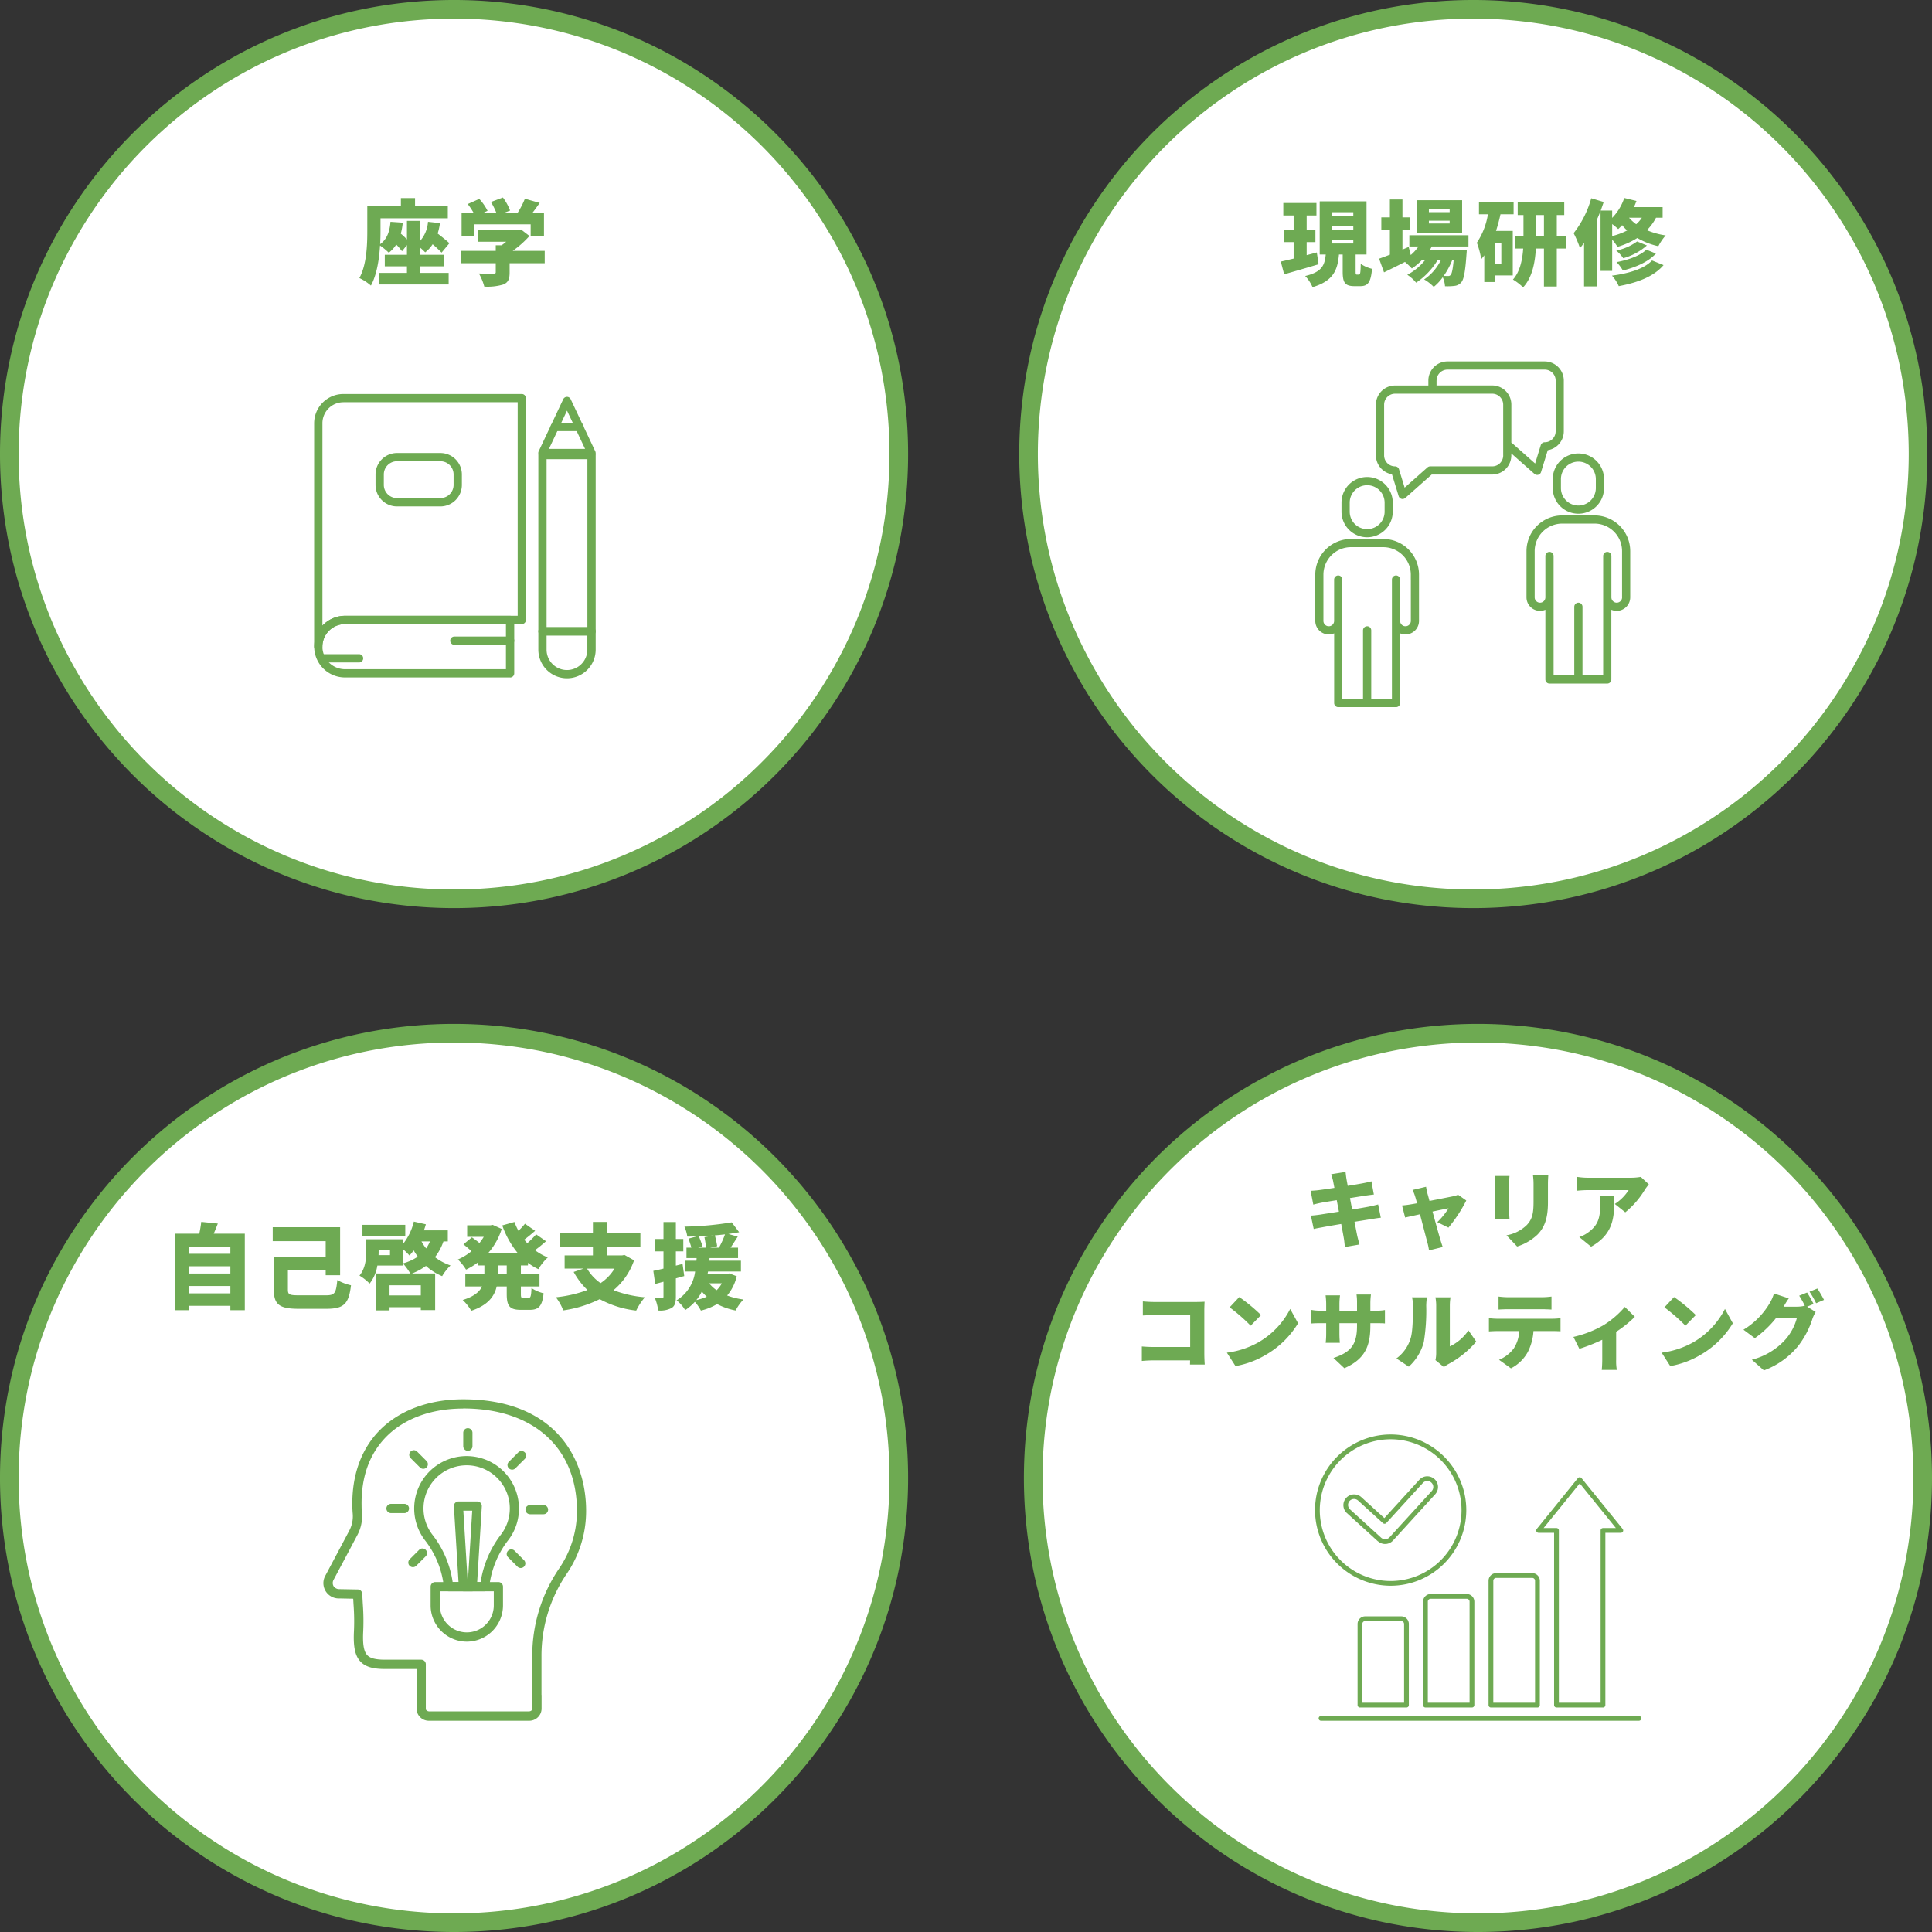
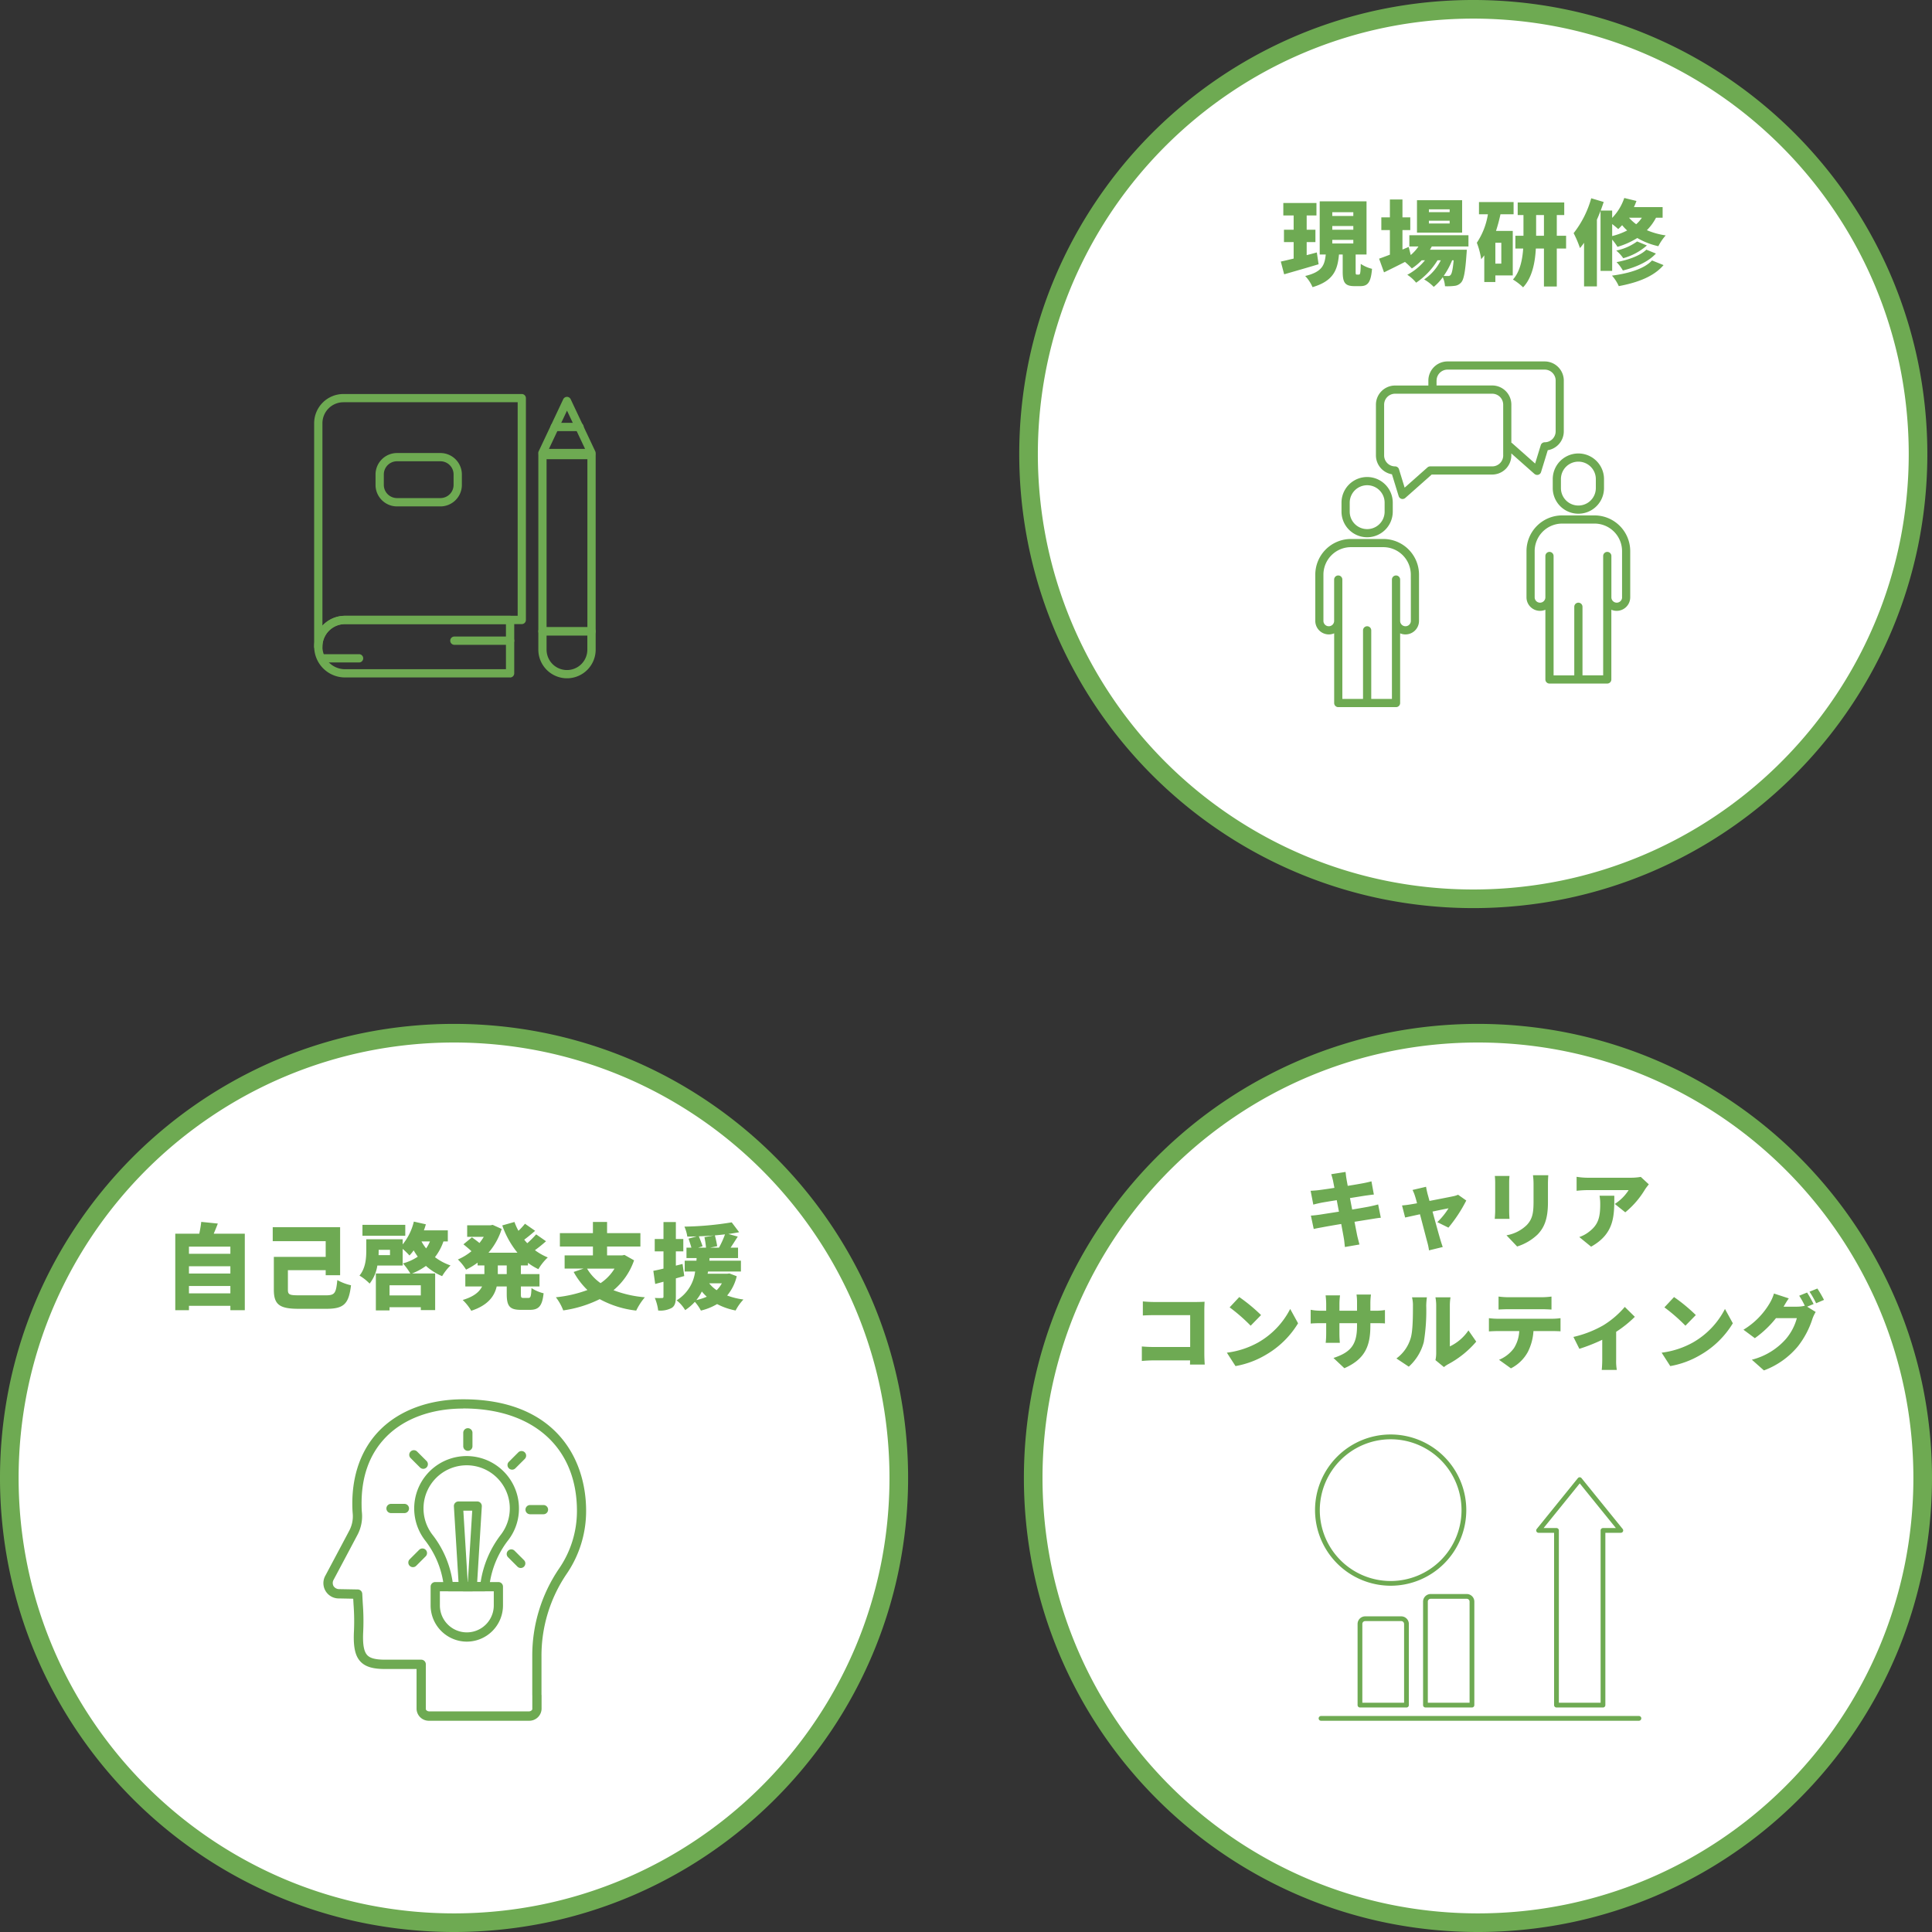
<svg xmlns="http://www.w3.org/2000/svg" width="415.12" height="415.12">
  <rect width="100%" height="100%" fill="#333333" stroke="none" />
  <g data-name="グループ 9435">
    <g data-name="グループ 9434" transform="translate(-13053 5235.66)">
      <circle data-name="楕円形 40" cx="95.56" cy="95.56" r="95.56" transform="translate(13274 -5233.66)" fill="#fff" />
      <path data-name="楕円形 40 - アウトライン" d="M13369.56-5235.66a98.27 98.27 0 0119.66 1.982 97.037 97.037 0 0134.889 14.681 97.839 97.839 0 0135.344 42.922 97.084 97.084 0 015.685 18.315 98.492 98.492 0 010 39.319 97.037 97.037 0 01-14.681 34.889 97.839 97.839 0 01-42.922 35.344 97.084 97.084 0 01-18.316 5.686 98.492 98.492 0 01-39.319 0 97.037 97.037 0 01-34.889-14.681 97.839 97.839 0 01-35.343-42.922 97.084 97.084 0 01-5.686-18.315 98.492 98.492 0 010-39.319 97.037 97.037 0 0114.681-34.889 97.839 97.839 0 0142.922-35.344 97.084 97.084 0 0118.315-5.686 98.27 98.27 0 0119.66-1.982zm0 191.12a94.263 94.263 0 0018.858-1.9 93.038 93.038 0 0033.451-14.077 93.839 93.839 0 0033.9-41.165 93.075 93.075 0 005.451-17.559 94.493 94.493 0 000-37.715 93.038 93.038 0 00-14.077-33.451 93.839 93.839 0 00-41.165-33.9 93.075 93.075 0 00-17.56-5.453 94.493 94.493 0 00-37.718 0 93.038 93.038 0 00-33.449 14.077 93.839 93.839 0 00-33.9 41.165 93.075 93.075 0 00-5.451 17.558 94.493 94.493 0 000 37.715 93.038 93.038 0 0014.077 33.451 93.839 93.839 0 0041.165 33.9 93.075 93.075 0 0017.558 5.453 94.263 94.263 0 0018.86 1.901z" fill="#6eaa52" />
      <path data-name="パス 1356" d="M13335.94-5181.42c-.72.2-1.46.4-2.18.58v-2.8h1.88v-2.66h-1.88v-3.06h2.1v-2.68h-7.12v2.68h2.22v3.06h-2.08v2.66h2.08v3.54c-1.02.24-1.98.48-2.76.64l.72 2.74c2.14-.62 4.88-1.4 7.4-2.16zm3.32-2.7h4.52v.78h-4.52zm0-2.98h4.52v.8h-4.52zm0-2.96h4.52v.8h-4.52zm5.3 13.4c-.24 0-.28-.06-.28-.7v-3.62h2.34v-11.42h-10.06v11.42h1.3c-.24 2.24-.72 3.74-4.42 4.62a8.192 8.192 0 011.58 2.4c4.52-1.34 5.38-3.72 5.68-7.02h.8v3.64c0 2.34.44 3.16 2.52 3.16h1.28c1.6 0 2.26-.82 2.5-3.72a7.552 7.552 0 01-2.42-1.06c-.04 1.98-.12 2.3-.4 2.3zm19.92-13.42h-4.46v-.6h4.46zm0 2.44h-4.46v-.6h4.46zm2.68-5h-9.7v6.96h9.7zm-1.82 12.9c-.18 2-.4 2.88-.64 3.14a.63.63 0 01-.58.24c-.2 0-.52 0-.92-.02a16.7 16.7 0 001.82-3.36zm3.18-2.96v-2.42h-12.7v2.42h1.96a9.67 9.67 0 01-1.66 1.84l-.44-1.74-1.34.56v-4.18h1.68v-2.74h-1.68v-3.84h-2.7v3.84h-1.84v2.74h1.84v5.28c-.88.34-1.68.64-2.32.86l1.06 2.94c1.36-.66 2.94-1.44 4.5-2.24a17.361 17.361 0 011.48 1.4 12.38 12.38 0 002.12-1.76h.7a12.154 12.154 0 01-3.8 3.12 8.2 8.2 0 011.9 1.7 15.61 15.61 0 004.6-4.82h.7a10.629 10.629 0 01-3.58 4.12 9.277 9.277 0 012.06 1.6 10.279 10.279 0 001.94-2.08 5.756 5.756 0 01.48 1.94 12.252 12.252 0 002.06-.08 2.144 2.144 0 001.44-.76c.54-.62.86-2.26 1.12-6.04.04-.32.06-.96.06-.96h-7.92a7.945 7.945 0 00.4-.7zm7.06 3.68h-1.28v-4.48h1.28zm2.64-10.6v-2.62h-7.44v2.62h1.92a15.32 15.32 0 01-2.38 6.12 16.632 16.632 0 01.94 3.54q.33-.39.66-.84v5.74h2.38v-1.42h3.74v-9.56h-3.6a36.291 36.291 0 00.96-3.58zm4.84 4.62v-4.46h1.68v4.46zm6.44 0h-2v-4.46h1.6v-2.7h-10v2.7h1.24v4.46h-1.74v2.74h1.68c-.16 2.32-.66 4.96-2.2 6.66a12.144 12.144 0 012.18 1.68c1.98-2.1 2.58-5.4 2.74-8.34h1.74v8.16h2.76v-8.16h2zm9.9-2.52c.5.38 1 .8 1.3 1.08q.42-.39.84-.84a9.619 9.619 0 001.08 1.14 14.933 14.933 0 01-3.22 1.2zm6.38-1.36a6.744 6.744 0 01-1.22 1.4 9.6 9.6 0 01-1.54-1.4zm-6.38 11.42v-6.72a11.579 11.579 0 011.14 1.56 17.23 17.23 0 004.26-1.9 15.556 15.556 0 004.52 1.76 11.04 11.04 0 011.58-2.32 16.279 16.279 0 01-4.04-1.12 11.018 11.018 0 001.96-2.68h1.42v-2.28h-6.16q.3-.66.54-1.32l-2.62-.64a11.416 11.416 0 01-2.6 4.28v-1.58h-2.46c.22-.62.44-1.24.64-1.84l-2.68-.8a21.485 21.485 0 01-3.78 7.5 22.525 22.525 0 011.36 3.2 10.687 10.687 0 00.88-1.14v9.38h2.76v-14.34c.28-.62.54-1.26.78-1.88v12.88zm7.34-4.56c-1.3 1.3-3.92 2.22-6.4 2.68a8.7 8.7 0 011.36 1.8c2.8-.7 5.46-1.86 7.1-3.64zm-1.98-1.76a11.7 11.7 0 01-4.48 1.96 8.2 8.2 0 011.5 1.64 12.865 12.865 0 005.08-2.74zm3.2 4.08c-1.68 1.82-5.06 2.8-8.6 3.26a8.9 8.9 0 011.46 2.26c4.02-.76 7.48-2.02 9.62-4.52z" fill="#6eaa53" />
      <g data-name="グループ 9429" fill="#6eaa52">
        <path data-name="パス 1306" d="M13346.75-5120.221a5.513 5.513 0 005.507-5.507v-1.93a5.507 5.507 0 10-11.014 0v1.93a5.513 5.513 0 005.507 5.507zm-3.742-7.43a3.75 3.75 0 017.5 0v1.93a3.75 3.75 0 01-7.5 0z" />
        <path data-name="パス 1307" d="M13350.233-5119.852h-6.957a7.675 7.675 0 00-7.666 7.666v9.935a2.91 2.91 0 002.907 2.907 2.943 2.943 0 001.15-.236v14.977a.881.881 0 00.882.882h12.409a.881.881 0 00.882-.882v-14.977a2.943 2.943 0 001.15.236 2.91 2.91 0 002.907-2.907v-9.935a7.675 7.675 0 00-7.666-7.666zm5.909 8.722v8.879a1.15 1.15 0 01-2.3 0v-8.879a.882.882 0 10-1.765 0v25.645h-4.444v-14.733a.882.882 0 00-1.765 0v14.733h-4.444v-25.645a.882.882 0 10-1.765 0v8.879a1.15 1.15 0 01-2.3 0v-9.935a5.916 5.916 0 015.909-5.909h6.957a5.916 5.916 0 015.909 5.909v1.056z" />
        <path data-name="パス 1308" d="M13386.632-5132.718v1.93a5.507 5.507 0 1011.014 0v-1.93a5.507 5.507 0 10-11.014 0zm1.757 0a3.75 3.75 0 017.5 0v1.93a3.75 3.75 0 01-7.5 0z" />
        <path data-name="パス 1309" d="M13395.614-5124.917h-6.957a7.675 7.675 0 00-7.666 7.666v9.935a2.91 2.91 0 002.907 2.907 2.943 2.943 0 001.15-.236v14.977a.881.881 0 00.882.882h12.409a.881.881 0 00.882-.882v-14.977a2.943 2.943 0 001.15.236 2.91 2.91 0 002.907-2.907v-9.935a7.675 7.675 0 00-7.666-7.666zm5.917 17.6a1.15 1.15 0 11-2.3 0v-8.879a.882.882 0 00-1.765 0v25.645h-4.444v-14.732a.882.882 0 00-1.765 0v14.733h-4.444v-25.645a.882.882 0 00-1.765 0v8.879a1.15 1.15 0 11-2.3 0v-9.935a5.916 5.916 0 015.909-5.909h6.957a5.916 5.916 0 015.909 5.909v9.935z" />
        <path data-name="パス 1310" d="M13382.701-5133.836a.9.9 0 00.583.221.813.813 0 00.236-.032.854.854 0 00.6-.591l1.442-4.688a4.11 4.11 0 003.443-4.058v-10.9a4.116 4.116 0 00-4.114-4.116h-20.871a4.116 4.116 0 00-4.113 4.113v1.064h-7.154a4.116 4.116 0 00-4.113 4.113v10.9a4.124 4.124 0 003.443 4.058l1.442 4.688a.9.9 0 00.6.591.813.813 0 00.236.032.9.9 0 00.583-.221l5.68-5.034h12.992a4.116 4.116 0 004.113-4.113v-.425l4.956 4.388zm-21.028-20.051a2.357 2.357 0 012.356-2.356h20.872a2.357 2.357 0 012.356 2.356v10.9a2.357 2.357 0 01-2.356 2.356.887.887 0 00-.843.622l-1.213 3.947-4.908-4.349a.648.648 0 00-.2-.126v-8.186a4.116 4.116 0 00-4.113-4.113h-11.96v-1.064zm14.316 16.08a2.357 2.357 0 01-2.356 2.356h-13.332a.88.88 0 00-.583.221l-4.908 4.349-1.213-3.947a.879.879 0 00-.843-.622 2.357 2.357 0 01-2.353-2.357v-10.9a2.357 2.357 0 012.356-2.356h20.871a2.357 2.357 0 012.356 2.356v10.9z" />
      </g>
-       <circle data-name="楕円形 41" cx="95.56" cy="95.56" r="95.56" transform="translate(13055 -5233.66)" fill="#fff" />
-       <path data-name="楕円形 41 - アウトライン" d="M13150.56-5235.66a98.27 98.27 0 0119.66 1.982 97.037 97.037 0 0134.889 14.681 97.839 97.839 0 0135.344 42.922 97.084 97.084 0 015.685 18.315 98.492 98.492 0 010 39.319 97.037 97.037 0 01-14.681 34.889 97.839 97.839 0 01-42.922 35.344 97.084 97.084 0 01-18.316 5.686 98.492 98.492 0 01-39.319 0 97.037 97.037 0 01-34.889-14.681 97.839 97.839 0 01-35.343-42.922 97.084 97.084 0 01-5.686-18.315 98.492 98.492 0 010-39.319 97.037 97.037 0 0114.681-34.889 97.839 97.839 0 0142.922-35.344 97.084 97.084 0 0118.315-5.686 98.27 98.27 0 0119.66-1.982zm0 191.12a94.263 94.263 0 0018.858-1.9 93.038 93.038 0 0033.451-14.077 93.839 93.839 0 0033.9-41.165 93.075 93.075 0 005.451-17.559 94.493 94.493 0 000-37.715 93.038 93.038 0 00-14.077-33.451 93.839 93.839 0 00-41.165-33.9 93.075 93.075 0 00-17.56-5.453 94.493 94.493 0 00-37.718 0 93.038 93.038 0 00-33.449 14.077 93.839 93.839 0 00-33.9 41.165 93.075 93.075 0 00-5.451 17.558 94.493 94.493 0 000 37.715 93.038 93.038 0 0014.077 33.451 93.839 93.839 0 0041.165 33.9 93.075 93.075 0 0017.558 5.453 94.263 94.263 0 0018.86 1.901z" fill="#6eaa52" />
-       <path data-name="パス 1355" d="M13143.24-5178.44h5.14v-2.48h-5.14v-1.56a12.272 12.272 0 011.12 1.04 7 7 0 001.6-1.74 26.117 26.117 0 011.92 1.8l1.68-2.02c-.58-.56-1.6-1.36-2.52-2.08a14.721 14.721 0 00.5-2.24l-2.58-.28a6.923 6.923 0 01-1.72 4.14v-4.34h-2.8v3.98a15.967 15.967 0 00-1.32-1.24 13.433 13.433 0 00.42-2.36l-2.64-.18c-.16 2.1-.76 3.76-2.22 4.8.06-1.02.08-1.98.08-2.82v-2.74h14.46v-2.68h-7.04v-1.66h-3.04v1.66h-7.22v5.4c0 2.96-.12 7.24-1.7 10.12a10.817 10.817 0 012.48 1.62c1.26-2.3 1.78-5.66 1.96-8.6a14.382 14.382 0 011.88 1.54 6.728 6.728 0 001.6-1.76 13.516 13.516 0 011.24 1.44l1.06-1.32v2.08h-4.76v2.48h4.76v1.42h-6v2.48h14.96v-2.48h-6.16zm11.66-9.02h12.12v2.6h2.86v-5.14h-2.42c.5-.64 1-1.34 1.5-2.06l-3.18-.9a17.345 17.345 0 01-1.52 2.96h-2.76l1.1-.42a11.522 11.522 0 00-1.54-2.8l-2.58.96a14.96 14.96 0 011.14 2.26h-2.64l.78-.36a10.993 10.993 0 00-1.78-2.56l-2.48 1.1a16.044 16.044 0 011.22 1.82h-2.54v5.14h2.72zm15.14 5.7h-6.88a20.84 20.84 0 003.6-3.2l-1.82-1.4-.62.14h-8.6v2.5h6.04c-.3.26-.64.52-.98.76h-1.26v1.2h-7.5v2.66h7.5v1.9c0 .28-.12.36-.52.36s-1.98 0-3.1-.06a11.82 11.82 0 011.16 2.82 11.928 11.928 0 004.04-.44c1.08-.42 1.4-1.16 1.4-2.58v-2h7.54z" fill="#6eaa53" />
      <g data-name="グループ 9430" fill="#6eaa52">
        <path data-name="パス 1322" d="M13180.1-5099.12h-10.54a.892.892 0 01-.89-.89v-37.87a.892.892 0 01.89-.89h10.54a.892.892 0 01.89.89v37.87a.892.892 0 01-.89.89zm-9.66-1.78h8.77v-36.09h-8.77z" />
        <path data-name="パス 1323" d="M13174.83-5089.92a6.163 6.163 0 01-6.16-6.16v-3.93a.892.892 0 01.89-.89h10.54a.892.892 0 01.89.89v3.93a6.163 6.163 0 01-6.16 6.16zm-4.39-9.2v3.05a4.38 4.38 0 008.76 0v-3.05h-8.77z" />
        <path data-name="パス 1324" d="M13180.1-5137.43h-10.56a.9.9 0 01-.75-.41.887.887 0 01-.05-.85l5.28-11.19a.893.893 0 01.8-.51.882.882 0 01.8.51l5.28 11.19a.88.88 0 01-.8 1.26zm-9.15-1.78h7.76l-3.88-8.22-3.88 8.22z" />
        <path data-name="パス 1325" d="M13177.52-5143.03h-5.33a.89.89 0 010-1.78h5.33a.89.89 0 010 1.78z" />
        <path data-name="パス 1326" d="M13121.39-5095.83a.892.892 0 01-.89-.89v-48a6.291 6.291 0 016.28-6.28h38.33a.892.892 0 01.89.89v47.66a.892.892 0 01-.89.89h-37.99a4.861 4.861 0 00-4.85 4.85.892.892 0 01-.89.89zm5.4-53.4a4.511 4.511 0 00-4.51 4.51v43.49a6.621 6.621 0 014.85-2.12h37.1v-45.89h-37.44z" />
        <path data-name="パス 1327" d="M13162.6-5090.1h-35.47a6.62 6.62 0 110-13.24h35.47a.892.892 0 01.89.89v11.47a.892.892 0 01-.89.89zm-35.47-11.47a4.85 4.85 0 000 9.7h34.58v-9.7h-34.58z" />
        <path data-name="パス 1328" d="M13147.63-5126.85h-9.33a4.618 4.618 0 01-4.61-4.61v-2.25a4.618 4.618 0 014.61-4.61h9.33a4.618 4.618 0 014.61 4.61v2.25a4.618 4.618 0 01-4.61 4.61zm-9.33-9.7a2.834 2.834 0 00-2.83 2.83v2.25a2.834 2.834 0 002.83 2.83h9.33a2.834 2.834 0 002.83-2.83v-2.25a2.834 2.834 0 00-2.83-2.83z" />
        <path data-name="パス 1329" d="M13162.6-5097.11h-11.97a.89.89 0 010-1.78h11.97a.89.89 0 010 1.78z" />
        <path data-name="パス 1330" d="M13130.15-5093.32h-7.67a.89.89 0 010-1.78h7.67a.89.89 0 010 1.78z" />
      </g>
    </g>
    <g data-name="グループ 9433" transform="translate(-13491 5455.66)">
      <circle data-name="楕円形 38" cx="95.56" cy="95.56" r="95.56" transform="translate(13493 -5233.66)" fill="#fff" />
      <path data-name="楕円形 38 - アウトライン" d="M13588.56-5235.66a98.27 98.27 0 0119.66 1.982 97.037 97.037 0 0134.889 14.681 97.839 97.839 0 0135.344 42.922 97.084 97.084 0 015.685 18.315 98.492 98.492 0 010 39.319 97.037 97.037 0 01-14.681 34.889 97.839 97.839 0 01-42.922 35.344 97.084 97.084 0 01-18.316 5.686 98.492 98.492 0 01-39.319 0 97.037 97.037 0 01-34.889-14.681 97.839 97.839 0 01-35.343-42.922 97.084 97.084 0 01-5.686-18.315 98.492 98.492 0 010-39.319 97.037 97.037 0 0114.681-34.889 97.839 97.839 0 0142.922-35.344 97.084 97.084 0 0118.315-5.686 98.27 98.27 0 0119.66-1.982zm0 191.12a94.263 94.263 0 0018.858-1.9 93.038 93.038 0 0033.451-14.077 93.839 93.839 0 0033.9-41.165 93.075 93.075 0 005.451-17.559 94.493 94.493 0 000-37.715 93.038 93.038 0 00-14.077-33.451 93.839 93.839 0 00-41.165-33.9 93.075 93.075 0 00-17.56-5.453 94.493 94.493 0 00-37.718 0 93.038 93.038 0 00-33.449 14.077 93.839 93.839 0 00-33.9 41.165 93.075 93.075 0 00-5.451 17.558 94.493 94.493 0 000 37.715 93.038 93.038 0 0014.077 33.451 93.839 93.839 0 0041.165 33.9 93.075 93.075 0 0017.558 5.453 94.263 94.263 0 0018.86 1.901z" fill="#6eaa52" />
      <path data-name="パス 1357" d="M13531.6-5177.76v-1.58h8.9v1.58zm8.9-5.82v1.56h-8.9v-1.56zm0-4.22v1.54h-8.9v-1.54zm-3.58-2.78c.28-.66.6-1.42.88-2.18l-3.56-.36c-.08.76-.24 1.7-.42 2.54h-5.16v16.44h2.94v-.94h8.9v.94h3.1v-16.44zm18.38 13.24c-2.12 0-2.44-.14-2.44-1.22v-4.18h8.12v1.08h3.1v-10.32h-14.48v3h11.38v3.38h-11.14v7.08c0 3.24 1.3 4.08 5.38 4.08h5.88c3.84 0 4.84-1.08 5.32-5.06a10.741 10.741 0 01-2.94-1.12c-.28 2.84-.54 3.28-2.48 3.28zm22.78-15.14h-9.2v2.34h9.2zm5.3 3.56a7.747 7.747 0 01-.82 1.5 10.3 10.3 0 01-1-1.5zm-1.96 11.6h-6.72v-2.18h6.72zm-6.62-8.66h-2.46c.02-.34.02-.66.02-.96v-.18h2.44zm12.42-2.94v-2.38h-5.14c.16-.42.3-.86.42-1.3l-2.58-.58a12.229 12.229 0 01-2.4 4.9v-1.1h-7.82v2.38c0 1.62-.12 3.8-1.46 5.42a10.736 10.736 0 012.18 1.72 8.355 8.355 0 001.66-3.88h5.44v-3.58a16.82 16.82 0 011.46 1.42 8.262 8.262 0 00.9-1.1c.28.48.58.92.88 1.36a10.822 10.822 0 01-3.18 1.44 13.909 13.909 0 011.58 2.16h-7.4v7.94h2.94v-.68h6.72v.62h3.08v-7.88h-4.96a12.833 12.833 0 002.98-1.62 12.247 12.247 0 003.48 2.2 11.15 11.15 0 011.8-2.3 11.872 11.872 0 01-3.34-1.78 11.618 11.618 0 001.82-3.38zm12.66 7.02h-1.92v-1.86h1.92zm4.56-1.86v-.56a12.614 12.614 0 002.24 1.36 11.19 11.19 0 012.02-2.52 12.447 12.447 0 01-2.76-1.56 29.431 29.431 0 002.38-1.92l-2.12-1.48a21.261 21.261 0 01-1.9 1.9 7.805 7.805 0 01-.66-.76c.74-.54 1.56-1.22 2.34-1.9l-2.18-1.52a15.691 15.691 0 01-1.4 1.52 12.537 12.537 0 01-.86-1.9l-2.62.74a19.322 19.322 0 003.26 5.86h-6.22a14.4 14.4 0 002.84-5.1l-1.94-.88-.5.1h-4.98v2.48h3.56a11.983 11.983 0 01-.92 1.32c-.5-.42-1.14-.88-1.62-1.22l-1.82 1.5c.54.44 1.24 1.02 1.72 1.48a11.909 11.909 0 01-2.92 1.78 10.789 10.789 0 011.76 2.18 14.878 14.878 0 002.48-1.5v.6h1.46v1.86h-4.1v2.66h3.6c-.56 1.14-1.74 2.18-4.16 2.9a10.677 10.677 0 011.84 2.32c3.6-1.18 4.98-3.14 5.46-5.22h2.16v1.58c0 2.58.58 3.44 3.02 3.44h1.96c1.92 0 2.66-.86 2.94-3.56a8.2 8.2 0 01-2.6-1.12c-.08 1.74-.18 2.12-.64 2.12h-1.1c-.48 0-.54-.1-.54-.9v-1.56h4v-2.66h-4v-1.86zm18.6.68a9.93 9.93 0 01-3 3.12 10.006 10.006 0 01-2.9-3.12zm2.14-2.94l-.5.1h-3.24v-1.9h7.16v-2.88h-7.16v-2.4h-3.04v2.4h-7.1v2.88h7.1v1.9h-6.08v2.84h4.06l-2.12.72a16.178 16.178 0 002.96 3.88 27.454 27.454 0 01-6.78 1.56 10.93 10.93 0 011.58 2.82 25.7 25.7 0 007.84-2.42 21.3 21.3 0 007.84 2.46 13.505 13.505 0 011.86-2.86 24.476 24.476 0 01-6.74-1.52 14.517 14.517 0 004.42-6.42zm12.48 1.94l-1.44.36v-3.06h1.6v-2.66h-1.6v-3.64h-2.66v3.64h-1.88v2.66h1.88v3.7c-.8.2-1.56.36-2.18.48l.4 2.82 1.78-.48v3.18c0 .26-.08.32-.32.32a13.89 13.89 0 01-1.54-.02 10.239 10.239 0 01.72 2.7 5.164 5.164 0 002.92-.56c.68-.44.88-1.18.88-2.44v-3.9c.6-.16 1.2-.34 1.8-.5zm2.96 7.76a9.563 9.563 0 001.18-1.84 11.289 11.289 0 001.06 1.12 11.766 11.766 0 01-2.24.72zm5.48-3.6a5.891 5.891 0 01-1.12 1.48 7.111 7.111 0 01-1.6-1.48zm-3.74-9.92a20.013 20.013 0 01.34 2.26h-1.7l.96-.3c-.18-.56-.52-1.46-.8-2.14q1.62-.06 3.24-.18zm1.22 2.26l1.52-.32a21.34 21.34 0 00-.5-2.32c.74-.06 1.46-.14 2.18-.22a19.517 19.517 0 01-1.3 2.86zm4.16 5.54l-.46.06h-4.24l.1-.48h7.06v-2.32h-6.78l.04-.56h6.12v-2.24h-1.6c.48-.72 1.02-1.56 1.54-2.38l-2.02-.56c.82-.12 1.6-.24 2.32-.38l-1.6-2.12a68.239 68.239 0 01-10.16.92 8.18 8.18 0 01.62 2.14c.66 0 1.34-.02 2.02-.04l-1.76.48c.2.58.46 1.36.62 1.94h-1.06v2.24h2.18l-.04.56h-2.52v2.32h2.24a8.49 8.49 0 01-3.98 6.2 7.611 7.611 0 011.84 2.1 10.8 10.8 0 002.08-1.78 9.373 9.373 0 011.3 1.88 12.557 12.557 0 003.48-1.4 14.353 14.353 0 003.98 1.38 10.335 10.335 0 011.68-2.36 16.011 16.011 0 01-3.5-.86 9.948 9.948 0 002.06-4.14z" fill="#6eaa53" />
      <g data-name="グループ 9427" fill="#6eaa52">
        <path data-name="パス 1311" d="M13595.136-5113.75h-7.76a.99.99 0 01-.98-.85l-.12-.86a19.6 19.6 0 00-3.94-9.22 11.254 11.254 0 1120.17-6.87 11.087 11.087 0 01-2.27 6.77 19.977 19.977 0 00-4.01 9.31l-.12.86a1 1 0 01-.98.86zm-6.89-1.98h6.03a22.179 22.179 0 014.39-10.24 9.264 9.264 0 00-7.99-14.83 9.269 9.269 0 00-6.75 14.91 21.505 21.505 0 014.33 10.16z" />
        <path data-name="パス 1312" d="M13592.466-5113.75h-1.89a1 1 0 01-.99-.93l-1.06-17.32a.976.976 0 01.27-.74.992.992 0 01.72-.31h4.02a.975.975 0 01.72.31 1.016 1.016 0 01.27.74l-1.06 17.32a1 1 0 01-.99.93zm-.96-1.98h.02l.94-15.34h-1.91l.94 15.34z" />
        <path data-name="パス 1313" d="M13591.306-5102.93a7.789 7.789 0 01-7.78-7.78v-4.03a.986.986 0 01.99-.99h13.57a.986.986 0 01.99.99v4.03a7.789 7.789 0 01-7.78 7.78zm-5.79-10.82v3.04a5.79 5.79 0 0011.58 0v-3.04h-11.59z" />
        <path data-name="パス 1314" d="M13591.526-5143.93a.986.986 0 01-.99-.99v-2.88a.99.99 0 011.98 0v2.88a.986.986 0 01-.99.99z" />
        <path data-name="パス 1315" d="M13601.036-5139.88a1 1 0 01-.7-.29.984.984 0 010-1.4l2.03-2.03a.99.99 0 011.4 1.4l-2.03 2.03a1 1 0 01-.7.29z" />
        <path data-name="パス 1316" d="M13579.726-5118.93a1 1 0 01-.7-.29.984.984 0 010-1.4l2.03-2.03a.99.99 0 111.4 1.4l-2.03 2.03a1 1 0 01-.7.29z" />
        <path data-name="パス 1317" d="M13607.776-5130.3h-2.88a.99.99 0 010-1.98h2.88a.99.99 0 010 1.98z" />
        <path data-name="パス 1318" d="M13577.896-5130.55h-2.88a.99.99 0 010-1.98h2.88a.99.99 0 010 1.98z" />
        <path data-name="パス 1319" d="M13602.886-5118.75a1 1 0 01-.7-.29l-2.03-2.03a.99.99 0 011.4-1.4l2.03 2.03a.984.984 0 010 1.4 1 1 0 01-.7.29z" />
        <path data-name="パス 1320" d="M13581.946-5140.06a1 1 0 01-.7-.29l-2.03-2.03a.99.99 0 011.4-1.4l2.03 2.03a.984.984 0 010 1.4 1 1 0 01-.7.29z" />
        <path data-name="パス 1321" d="M13604.596-5085.93h-21.34a2.635 2.635 0 01-2.75-2.51v-8.61h-6.83c-2.55 0-4.15-.48-5.19-1.56-1.14-1.18-1.57-3.04-1.45-6.21a47.713 47.713 0 00-.06-5.92c-.03-.42-.05-.88-.08-1.41l-3.03-.06a3.29 3.29 0 01-2.94-4.93c3.08-5.79 4.37-8.21 5.11-9.62a6.532 6.532 0 00.75-3.69c-.05-.57-.07-1.12-.08-1.59-.12-6.63 1.9-12.25 5.84-16.27 4.23-4.31 10.62-6.69 17.97-6.69 19.48 0 26.42 12.39 26.42 23.99a23.883 23.883 0 01-4.18 13.52 31.259 31.259 0 00-5.41 17.78v8.13c0 .06.02.13.02.2v2.94a2.648 2.648 0 01-2.75 2.51zm-14.08-67.08c-6.82 0-12.69 2.16-16.55 6.09-3.61 3.68-5.39 8.67-5.27 14.84 0 .43.02.94.07 1.44a8.532 8.532 0 01-.97 4.79c-.74 1.4-2.03 3.84-5.11 9.62a1.394 1.394 0 00-.02 1.37 1.454 1.454 0 001.26.65l3.94.07a.978.978 0 01.97.94c.05.94.09 1.68.13 2.31a48.976 48.976 0 01.06 6.12c-.1 2.54.18 4.01.9 4.76.63.66 1.79.95 3.76.96h7.82a.986.986 0 01.99.99v9.6c0 .25.32.52.77.52h21.34c.45 0 .77-.28.77-.52v-2.89a.248.248 0 00-.01-.08v-8.3a33.235 33.235 0 015.76-18.9 21.831 21.831 0 003.84-12.39c0-13.58-9.36-22.01-24.44-22.01z" />
      </g>
      <circle data-name="楕円形 39" cx="95.56" cy="95.56" r="95.56" transform="translate(13713 -5233.66)" fill="#fff" />
      <path data-name="楕円形 39 - アウトライン" d="M13808.56-5235.66a98.27 98.27 0 0119.66 1.982 97.037 97.037 0 0134.889 14.681 97.839 97.839 0 0135.344 42.922 97.084 97.084 0 015.685 18.315 98.492 98.492 0 010 39.319 97.037 97.037 0 01-14.681 34.889 97.839 97.839 0 01-42.922 35.344 97.084 97.084 0 01-18.316 5.686 98.492 98.492 0 01-39.319 0 97.037 97.037 0 01-34.889-14.681 97.839 97.839 0 01-35.343-42.922 97.084 97.084 0 01-5.686-18.315 98.492 98.492 0 010-39.319 97.037 97.037 0 0114.681-34.889 97.839 97.839 0 0142.922-35.344 97.084 97.084 0 0118.315-5.686 98.27 98.27 0 0119.66-1.982zm0 191.12a94.263 94.263 0 0018.858-1.9 93.038 93.038 0 0033.451-14.077 93.839 93.839 0 0033.9-41.165 93.075 93.075 0 005.451-17.559 94.493 94.493 0 000-37.715 93.038 93.038 0 00-14.077-33.451 93.839 93.839 0 00-41.165-33.9 93.075 93.075 0 00-17.56-5.453 94.493 94.493 0 00-37.718 0 93.038 93.038 0 00-33.449 14.077 93.839 93.839 0 00-33.9 41.165 93.075 93.075 0 00-5.451 17.558 94.493 94.493 0 000 37.715 93.038 93.038 0 0014.077 33.451 93.839 93.839 0 0041.165 33.9 93.075 93.075 0 0017.558 5.453 94.263 94.263 0 0018.86 1.901z" fill="#6eaa52" />
      <path data-name="パス 1358" d="M13777.432-5201.924c.054.306.162.828.288 1.494a117.91 117.91 0 01-3.348.486c-.558.072-1.134.108-1.764.144l.576 2.97c.666-.18 1.152-.288 1.764-.414.486-.09 1.782-.306 3.276-.54.144.792.306 1.638.468 2.466-1.692.27-3.222.5-4.014.63-.612.09-1.512.2-2.016.216l.612 2.88c.414-.108 1.1-.234 1.908-.378.738-.144 2.286-.414 4-.7.252 1.368.468 2.5.558 3.06.108.54.144 1.188.234 1.89l3.126-.542c-.162-.63-.342-1.3-.468-1.836-.126-.612-.342-1.728-.594-3.042 1.476-.234 2.808-.45 3.6-.576.684-.108 1.512-.252 2.052-.288l-.576-2.862c-.522.144-1.278.324-1.98.468-.756.144-2.106.378-3.6.63-.162-.846-.324-1.674-.468-2.466 1.35-.216 2.574-.414 3.258-.522.576-.072 1.4-.2 1.872-.234l-.522-2.844c-.5.144-1.314.324-1.908.432-.576.108-1.8.324-3.186.54-.126-.7-.234-1.242-.27-1.512-.09-.45-.144-1.116-.2-1.476l-3.078.486c.148.45.274.9.4 1.44zm19.98 1.26l-2.912.684a7.7 7.7 0 01.558 1.386c.126.378.27.9.414 1.476-.7.126-1.242.216-1.476.252-.63.108-1.152.162-1.746.216l.666 2.592 3.186-.7c.63 2.376 1.3 4.986 1.584 6.03a12.312 12.312 0 01.356 1.728l2.952-.72a33.637 33.637 0 01-.522-1.622c-.306-1.008-1.008-3.582-1.672-5.994 1.62-.342 3.024-.63 3.438-.7a15.336 15.336 0 01-2.412 2.97l2.392 1.186a31.316 31.316 0 003.834-5.832l-1.764-1.242a4.913 4.913 0 01-1.026.324c-.756.162-2.988.594-5.112 1.008-.162-.594-.306-1.134-.432-1.566-.108-.468-.234-.99-.306-1.476zm26.262-2.484h-3.294a14.238 14.238 0 01.126 1.944v3.726c0 2.484-.252 3.762-1.458 5.04a8.223 8.223 0 01-4.356 2.2l2.286 2.408a11.245 11.245 0 004.41-2.592c1.368-1.44 2.212-3.24 2.212-6.858v-3.92c0-.8.038-1.408.074-1.948zm-8.334.162h-3.15a13.9 13.9 0 01.072 1.422v6.1c0 .558-.072 1.332-.09 1.692h3.168a26.595 26.595 0 01-.072-1.674v-6.12c0-.646.032-.97.072-1.42zm29.934 1.8l-1.728-1.6a12.432 12.432 0 01-2.16.18h-9.342a15.651 15.651 0 01-2.286-.2v3.006a21.616 21.616 0 012.286-.144h8.892a9.781 9.781 0 01-2.97 2.97l2.25 1.8a18.836 18.836 0 004.248-4.932c.18-.288.594-.81.81-1.08zm-7.416 2.448h-3.168a10.251 10.251 0 01.144 1.8c0 2.934-.45 4.464-2.448 5.976a6.99 6.99 0 01-2.052 1.1l2.538 2.07c5.076-2.828 4.986-6.716 4.986-10.946zm-101.3 22.706v3.024a42.922 42.922 0 012.376-.072h7.794v6.84h-8.01c-.846 0-1.674-.054-2.376-.108v3.114a27.57 27.57 0 012.466-.126h7.9c0 .288-.018.594-.018.9h3.168a36.12 36.12 0 01-.09-2.34v-9.342c0-.594.036-1.386.054-1.818a34.66 34.66 0 01-1.71.054h-9.18c-.65 0-1.658-.054-2.378-.126zm20.718-.936l-2.07 2.214a37.517 37.517 0 014.518 3.942l2.232-2.286a36.318 36.318 0 00-4.684-3.87zm-2.664 11.952l1.854 2.88a19.208 19.208 0 006.444-2.376 19.465 19.465 0 007-6.822l-1.692-3.078a17.393 17.393 0 01-6.876 7.2 18.523 18.523 0 01-6.734 2.196zm30.834-5.76v-.576h.972c1.026 0 1.656 0 2.16.054v-2.88a11.555 11.555 0 01-2.178.144h-.954v-1.692a14.424 14.424 0 01.126-1.782h-3.1a11.747 11.747 0 01.108 1.782v1.692h-3.78v-1.476a14.02 14.02 0 01.126-1.818h-3.1a15.666 15.666 0 01.126 1.8v1.494h-1.3a10.65 10.65 0 01-2.034-.2v2.954a25.89 25.89 0 012.034-.072h1.3v2.178a17.567 17.567 0 01-.108 2.034h3.042c-.036-.45-.09-1.152-.09-2.034v-2.178h3.78v.652c0 4.068-1.458 5.634-5.058 6.822l2.34 2.2c4.486-1.97 5.584-4.832 5.584-9.098zm13.986 7.362l1.818 1.494a6.1 6.1 0 01.864-.594 20.787 20.787 0 006.08-4.878l-1.674-2.408a10.083 10.083 0 01-4 3.438v-8.86a10.934 10.934 0 01.144-1.692h-3.24a9.418 9.418 0 01.166 1.674v10.332a6.885 6.885 0 01-.162 1.494zm-8.388-.36l2.656 1.764a10.824 10.824 0 003.226-5.29 41.265 41.265 0 00.522-7.794 14.228 14.228 0 01.144-1.818h-3.2a6.983 6.983 0 01.2 1.854c0 2.25-.018 5.562-.522 7.038a8.27 8.27 0 01-3.03 4.246zm21.942-13.3v2.79a39.093 39.093 0 012.088-.072h7.2c.684 0 1.422.036 2.088.072v-2.79a16.279 16.279 0 01-2.088.144h-7.204a16.279 16.279 0 01-2.088-.146zm-2.07 4.644v2.844c.5-.036 1.3-.072 1.818-.072h4.7a7.506 7.506 0 01-1.152 3.69 7.5 7.5 0 01-3.192 2.482l2.556 1.836a8.527 8.527 0 003.654-3.564 11.48 11.48 0 001.188-4.446h4.032c.54 0 1.3.018 1.782.054v-2.826a13.126 13.126 0 01-1.782.126h-11.79a15.426 15.426 0 01-1.818-.126zm18.158 4.03l1.278 2.556a38.4 38.4 0 004.914-1.944v4.32c0 .684-.054 1.764-.108 2.16h3.242a10.709 10.709 0 01-.144-2.16v-6.032a25.085 25.085 0 004.014-3.222l-2.16-2.124a19.417 19.417 0 01-4.61 3.946 23.456 23.456 0 01-6.426 2.5zm21.618-8.568l-2.07 2.214a37.517 37.517 0 014.518 3.942l2.232-2.288a36.318 36.318 0 00-4.68-3.868zm-2.664 11.952l1.854 2.88a19.208 19.208 0 006.444-2.376 19.465 19.465 0 007-6.822l-1.692-3.078a17.393 17.393 0 01-6.876 7.2 18.523 18.523 0 01-6.73 2.196zm31.248-12.924l-1.692.684a17.676 17.676 0 011.206 2.156 6.958 6.958 0 01-1.656.2h-2.9c.27-.468.7-1.206 1.116-1.782l-3.186-1.044a9.388 9.388 0 01-.954 2.142 16.329 16.329 0 01-5.6 5.634l2.448 1.818a22.317 22.317 0 004.536-4.3h4.486a11.531 11.531 0 01-2.376 4.5 14.505 14.505 0 01-7.29 4.428l2.592 2.3a17.306 17.306 0 007.308-5.184 18.868 18.868 0 003.114-5.9 8.051 8.051 0 01.7-1.476l-1.834-1.136 1.386-.576c-.324-.624-.954-1.798-1.404-2.464zm2.214-.86l-1.69.68a20.079 20.079 0 011.422 2.484l1.692-.72a25.692 25.692 0 00-1.424-2.444z" fill="#6eaa53" />
      <g data-name="グループ 9428" fill="#6eaa52">
        <path data-name="パス 1331" d="M13784.329-5108.363a1.637 1.637 0 00-1.631 1.631v17.441a.511.511 0 00.511.511h9.993a.511.511 0 00.511-.511v-17.441a1.637 1.637 0 00-1.631-1.631zm8.362 1.631v16.93h-8.972v-16.93a.61.61 0 01.609-.609h7.75a.61.61 0 01.609.609z" />
        <path data-name="パス 1332" d="M13796.769-5111.528v22.236a.511.511 0 00.511.511h9.993a.511.511 0 00.511-.511v-22.236a1.637 1.637 0 00-1.631-1.631h-7.753a1.637 1.637 0 00-1.631 1.631zm9.993 0v21.725h-8.972v-21.725a.61.61 0 01.609-.609h7.75a.61.61 0 01.613.609z" />
-         <path data-name="パス 1333" d="M13811.351-5088.779h9.993a.511.511 0 00.511-.511v-26.727a1.637 1.637 0 00-1.631-1.631h-7.753a1.637 1.637 0 00-1.631 1.631v26.727a.511.511 0 00.511.511zm.511-27.237a.61.61 0 01.609-.609h7.749a.61.61 0 01.609.609v26.216h-8.972z" />
        <path data-name="パス 1334" d="M13843.146-5086.951h-68.3a.511.511 0 00-.511.511.505.505 0 00.511.511h68.3a.511.511 0 00.511-.511.505.505 0 00-.511-.511z" />
        <path data-name="パス 1335" d="M13821.596-5126.315h3.325v37.025a.511.511 0 00.511.511h9.993a.511.511 0 00.511-.511v-37.025h3.325a.506.506 0 00.394-.825l-8.837-10.916a.507.507 0 00-.789 0l-8.837 10.916a.506.506 0 00.394.825zm8.84-10.609l7.762 9.59h-2.769a.511.511 0 00-.511.511v37.025h-8.972v-37.026a.511.511 0 00-.511-.511h-2.769l7.762-9.59z" />
        <path data-name="パス 1336" d="M13789.805-5114.942a16.249 16.249 0 10-16.249-16.249 16.27 16.27 0 0016.249 16.249zm0-31.468a15.227 15.227 0 11-15.227 15.227 15.243 15.243 0 0115.227-15.226z" />
-         <path data-name="パス 1337" d="M13787.063-5124.513a2.3 2.3 0 003.253-.152l9.061-9.931a2.317 2.317 0 00.6-1.658 2.264 2.264 0 00-.753-1.6 2.31 2.31 0 00-3.262.152l-7.511 8.228-4.974-4.526a2.31 2.31 0 00-3.11 3.415l6.677 6.077zm-6.077-8.649a1.279 1.279 0 01.95-.421 1.3 1.3 0 01.869.332l5.351 4.867a.509.509 0 00.717-.036l7.851-8.6a1.288 1.288 0 011.909 1.73l-9.061 9.931a1.283 1.283 0 01-.95.421 1.3 1.3 0 01-.869-.332l-6.677-6.077a1.289 1.289 0 01-.09-1.819z" />
      </g>
    </g>
  </g>
</svg>